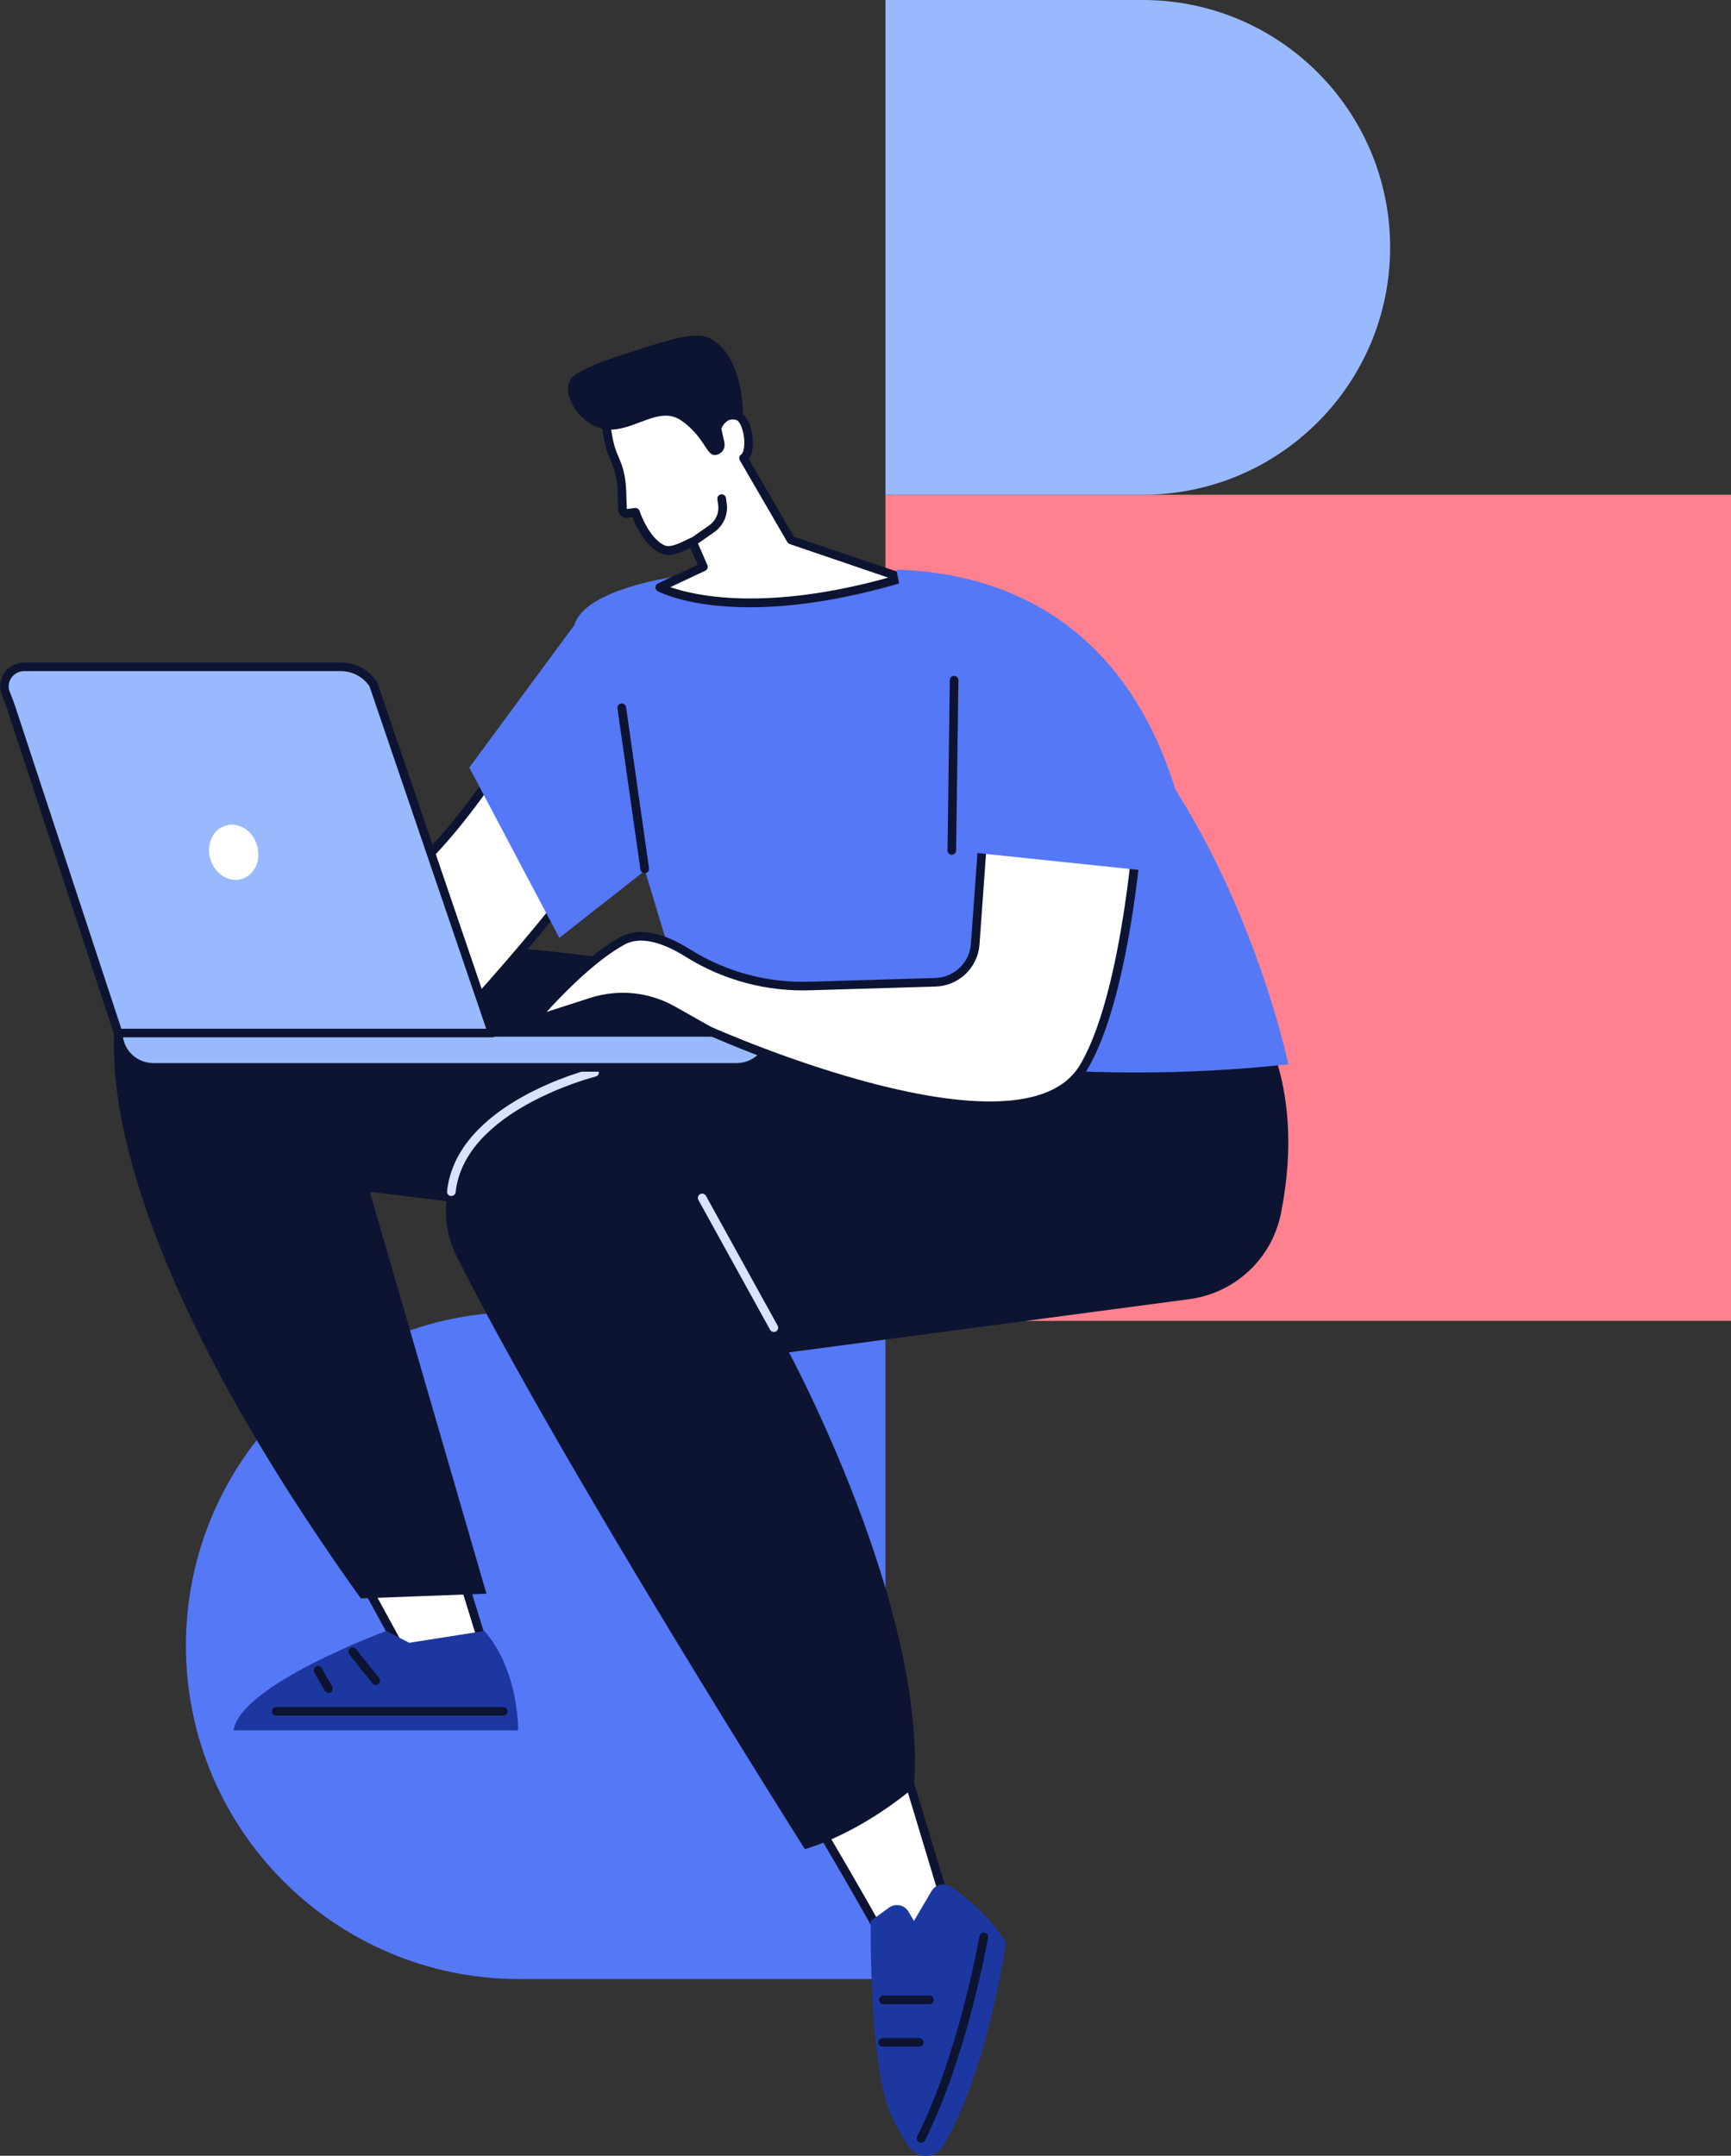
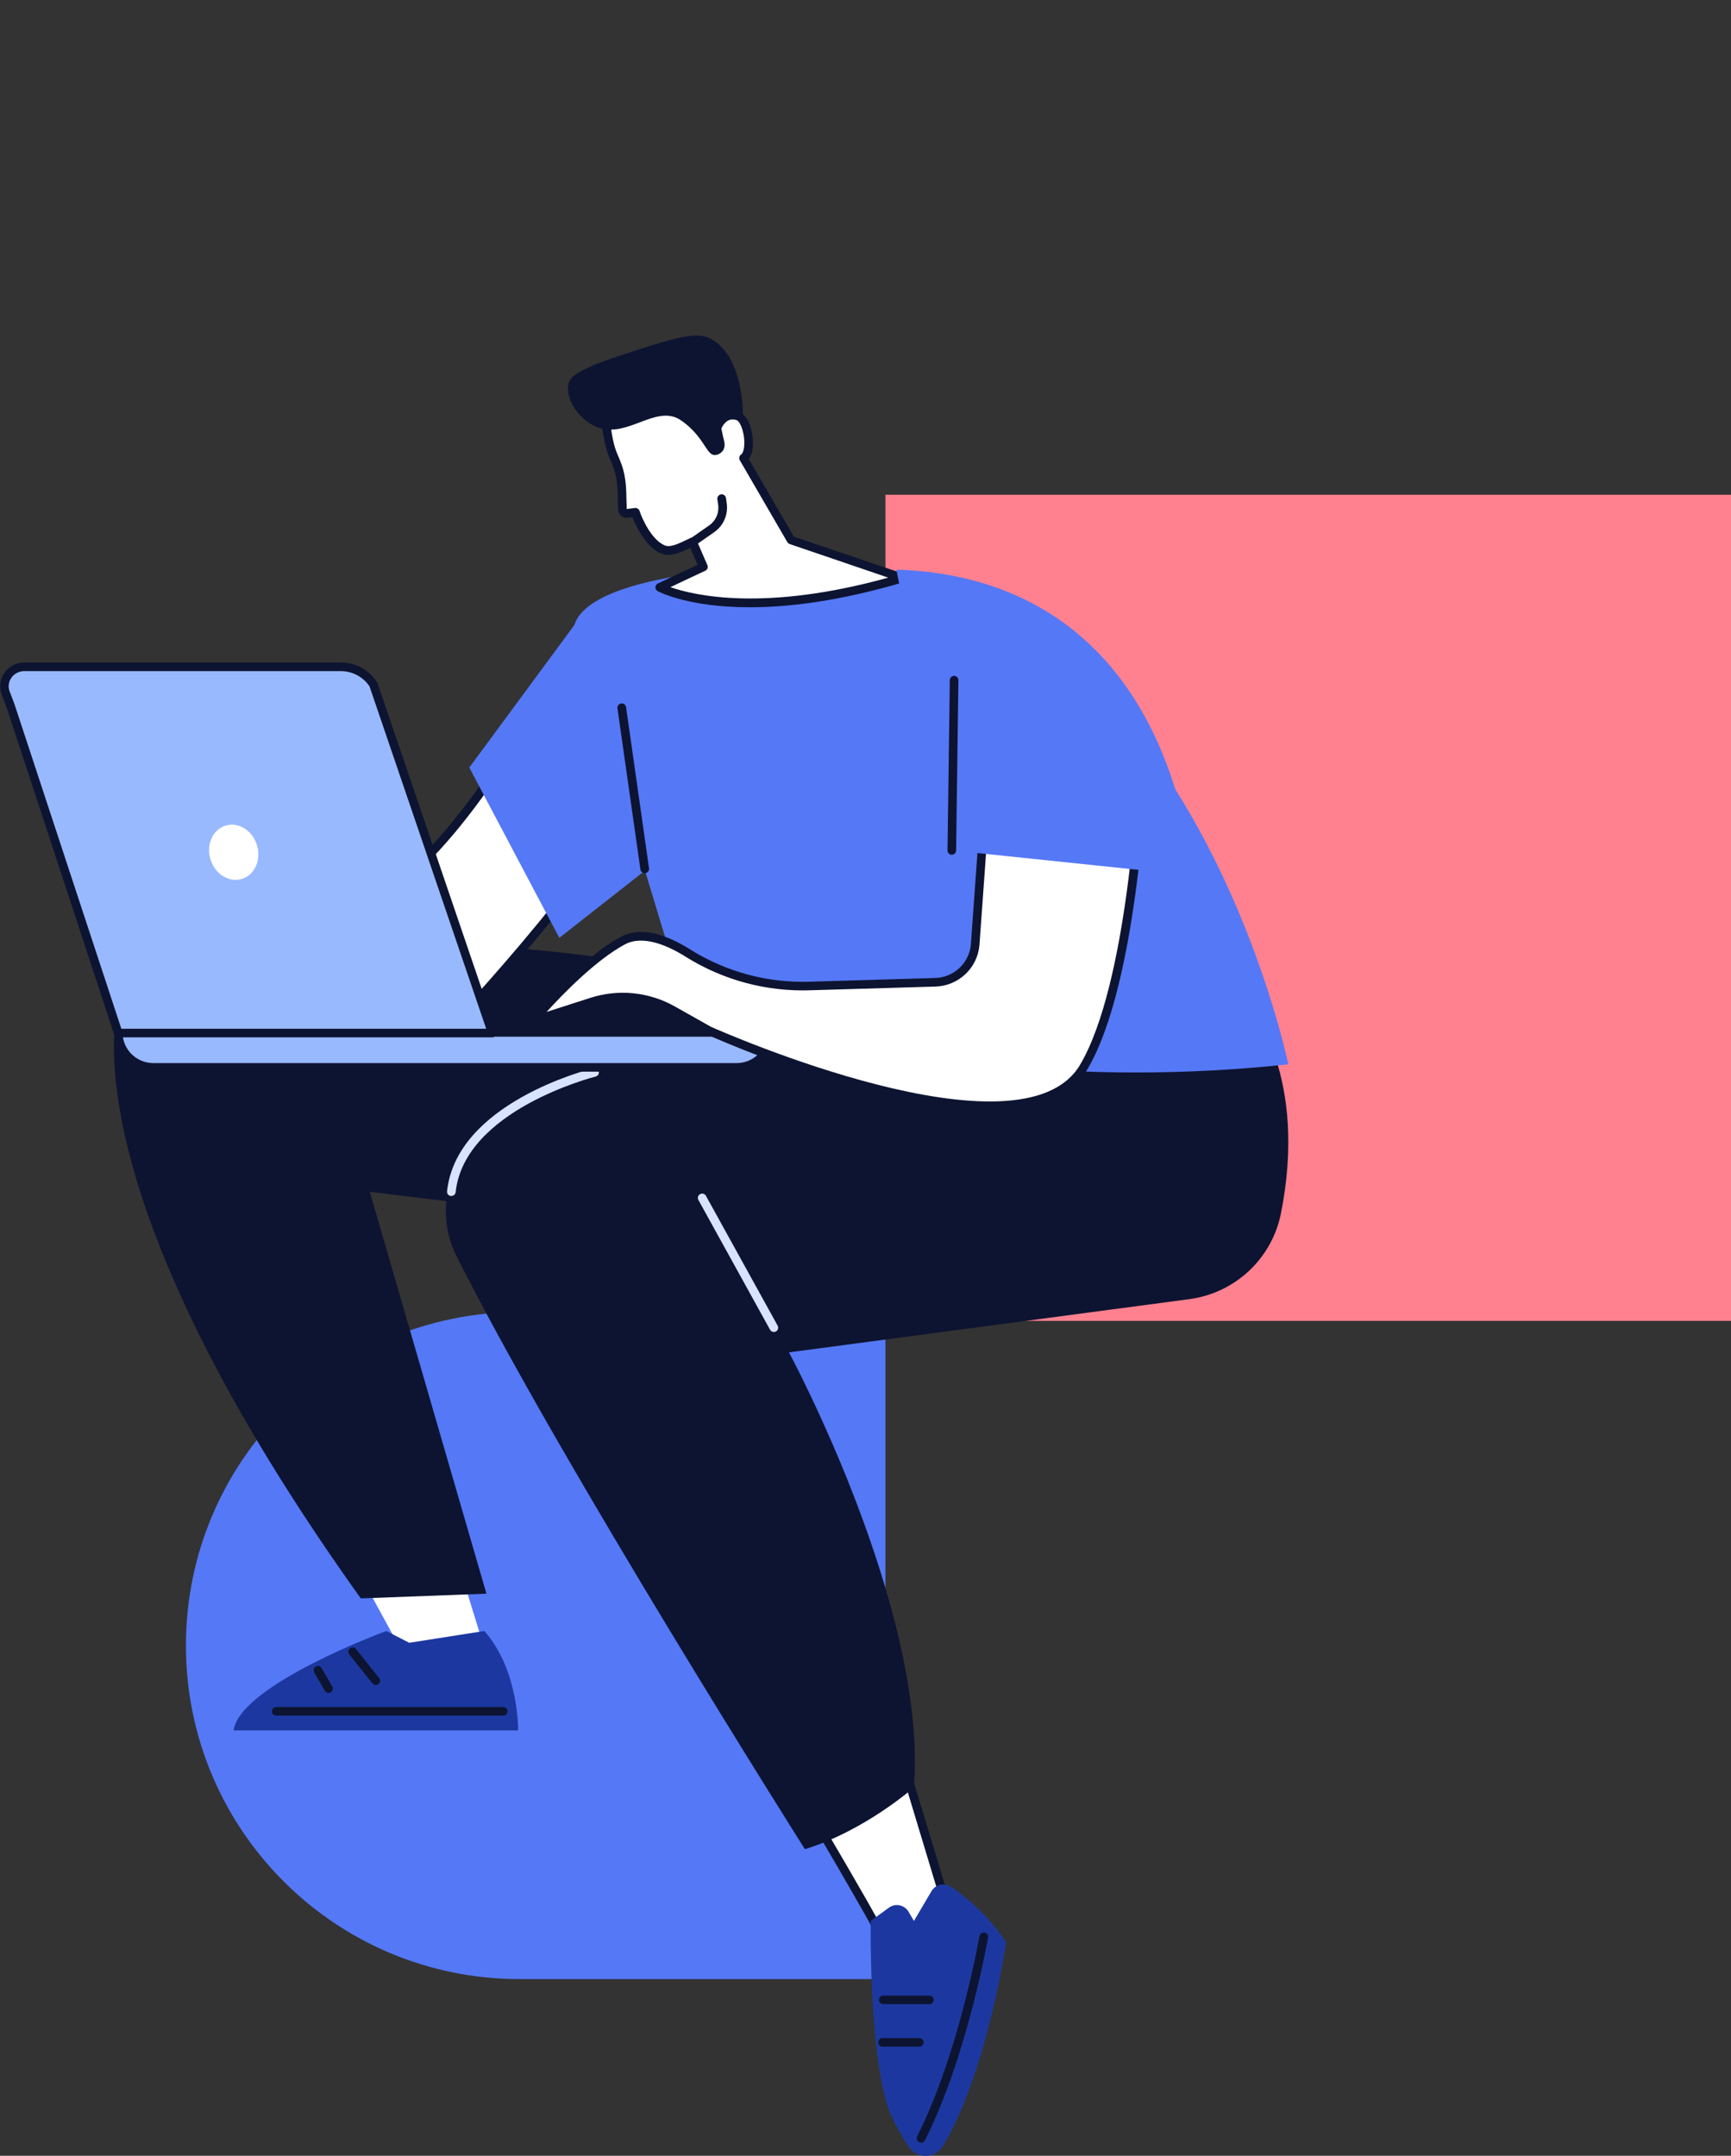
<svg xmlns="http://www.w3.org/2000/svg" width="387" height="482" viewBox="0 0 387 482" fill="none">
  <rect x="0" y="0" width="387" height="482" fill="#333333" stroke="none" />
  <rect x="197.954" y="110.623" width="189.046" height="184.701" fill="#FF818F" />
-   <path d="M197.954 0H255.476C286.024 0 310.788 24.764 310.788 55.312V55.312C310.788 85.859 286.024 110.623 255.476 110.623H197.954V0Z" fill="#99B9FF" />
  <path d="M197.954 293.348H116.142C74.957 293.348 41.57 326.735 41.57 367.92V367.92C41.57 409.105 74.957 442.492 116.142 442.492H197.954V293.348Z" fill="#5578F6" />
  <g clip-path="url(#clip0_804_75)">
    <path d="M100.911 344.55L108.538 369.338L89.948 369.421L78.882 349.141L100.911 344.55Z" fill="white" />
-     <path d="M89.935 370.381L108.538 370.304C108.689 370.305 108.837 370.27 108.972 370.203C109.107 370.136 109.224 370.037 109.313 369.916C109.403 369.795 109.462 369.655 109.487 369.507C109.512 369.358 109.501 369.207 109.455 369.063L101.828 344.268C101.755 344.042 101.601 343.851 101.394 343.733C101.188 343.615 100.944 343.577 100.712 343.629L78.677 348.214C78.531 348.247 78.395 348.312 78.278 348.406C78.162 348.5 78.069 348.62 78.007 348.755C77.945 348.891 77.915 349.039 77.92 349.188C77.925 349.337 77.965 349.483 78.036 349.615L89.108 369.895C89.19 370.041 89.31 370.163 89.456 370.249C89.601 370.334 89.766 370.38 89.935 370.381ZM107.255 368.392L90.531 368.462L80.358 349.813L100.244 345.669L107.255 368.392Z" fill="#0D1431" />
    <path d="M200.404 388.947L211.437 425.509C211.437 425.509 198.742 438.94 199.48 437.961C200.218 436.983 177.336 398.732 177.336 398.732L200.404 388.947Z" fill="white" />
    <path d="M199.422 438.991C199.865 438.991 200.263 438.594 200.705 438.178C201.148 437.763 201.52 437.347 202.085 436.759C203.22 435.588 204.715 434.021 206.209 432.455C209.192 429.314 212.169 426.161 212.169 426.161C212.284 426.039 212.365 425.888 212.403 425.724C212.441 425.56 212.435 425.389 212.387 425.228L201.347 388.671C201.308 388.544 201.244 388.425 201.157 388.324C201.069 388.222 200.962 388.14 200.841 388.083C200.72 388.026 200.588 387.994 200.454 387.991C200.32 387.988 200.187 388.013 200.064 388.064L176.971 397.843C176.844 397.896 176.731 397.976 176.638 398.077C176.545 398.178 176.475 398.298 176.432 398.428C176.39 398.559 176.376 398.696 176.391 398.833C176.407 398.969 176.451 399.1 176.522 399.218C184.713 412.91 197.787 435.262 198.531 437.859C198.503 438.021 198.518 438.188 198.573 438.344C198.628 438.499 198.721 438.638 198.845 438.748C199.003 438.894 199.207 438.98 199.422 438.991ZM210.359 425.241C206.819 428.988 202.02 434.06 199.897 436.222C198.871 433.887 196.144 428.873 189.518 417.477C184.963 409.649 180.306 401.821 178.728 399.166L199.788 390.213L210.359 425.241Z" fill="#0D1431" />
    <path d="M115.832 386.9C115.832 386.9 116.101 373.566 108.294 364.663L91.494 367.298L86.362 364.663C86.362 364.663 53.647 376.687 52.216 386.9H115.832Z" fill="#1C38A0" />
    <path d="M61.761 383.587H112.509C112.764 383.587 113.009 383.486 113.189 383.306C113.37 383.126 113.471 382.882 113.471 382.628C113.471 382.373 113.37 382.129 113.189 381.95C113.009 381.77 112.764 381.669 112.509 381.669H61.761C61.506 381.669 61.261 381.77 61.081 381.95C60.901 382.129 60.799 382.373 60.799 382.628C60.799 382.882 60.901 383.126 61.081 383.306C61.261 383.486 61.506 383.587 61.761 383.587Z" fill="#0D1431" />
    <path d="M84.008 376.738C84.224 376.74 84.435 376.668 84.604 376.533C84.804 376.375 84.933 376.144 84.963 375.891C84.993 375.639 84.922 375.384 84.765 375.184L79.633 368.743C79.557 368.637 79.46 368.548 79.348 368.48C79.237 368.412 79.112 368.368 78.982 368.35C78.853 368.332 78.721 368.34 78.595 368.375C78.469 368.409 78.351 368.469 78.249 368.551C78.146 368.632 78.062 368.733 78 368.848C77.939 368.964 77.901 369.09 77.89 369.22C77.879 369.35 77.895 369.481 77.937 369.605C77.978 369.728 78.045 369.842 78.132 369.939L83.264 376.38C83.353 376.491 83.466 376.582 83.595 376.644C83.724 376.706 83.865 376.738 84.008 376.738Z" fill="#0D1431" />
    <path d="M73.462 378.503C73.629 378.501 73.792 378.457 73.937 378.375C74.151 378.249 74.307 378.046 74.374 377.807C74.441 377.569 74.413 377.314 74.296 377.096L71.929 372.971C71.802 372.749 71.592 372.587 71.346 372.52C71.099 372.453 70.836 372.486 70.614 372.613C70.392 372.739 70.229 372.948 70.162 373.194C70.095 373.44 70.128 373.702 70.255 373.924L72.628 378.049C72.716 378.19 72.839 378.306 72.985 378.386C73.131 378.465 73.296 378.506 73.462 378.503Z" fill="#0D1431" />
    <path d="M224.94 434.226C224.94 434.226 220.777 463.268 210.796 479.851C210.407 480.496 209.861 481.033 209.209 481.411C208.557 481.79 207.82 482 207.066 482.019C206.311 482.039 205.564 481.869 204.893 481.525C204.222 481.18 203.649 480.673 203.226 480.049C201.812 477.949 200.56 475.745 199.48 473.456C194.181 462.583 194.663 429.487 194.663 429.487L198.755 426.513C199.095 426.267 199.482 426.095 199.893 426.007C200.303 425.92 200.727 425.919 201.138 426.004C201.549 426.09 201.937 426.26 202.278 426.504C202.619 426.748 202.905 427.061 203.117 427.421L204.33 429.487L208.243 422.849C208.452 422.489 208.733 422.176 209.068 421.929C209.404 421.681 209.786 421.505 210.192 421.41C210.598 421.316 211.019 421.305 211.43 421.379C211.84 421.452 212.231 421.608 212.579 421.838C217.461 425.136 221.658 429.342 224.94 434.226Z" fill="#1C38A0" />
    <path d="M205.927 479.084C206.106 479.084 206.281 479.035 206.433 478.941C206.585 478.847 206.707 478.713 206.786 478.553C216.306 459.654 220.848 433.478 220.899 433.216C220.92 433.09 220.916 432.961 220.887 432.836C220.858 432.712 220.805 432.594 220.731 432.49C220.656 432.387 220.562 432.298 220.453 432.231C220.345 432.163 220.223 432.117 220.097 432.096C219.971 432.075 219.841 432.08 219.717 432.108C219.592 432.137 219.474 432.19 219.37 432.264C219.266 432.339 219.177 432.433 219.109 432.541C219.041 432.649 218.996 432.77 218.974 432.896C218.93 433.152 214.433 459.053 205.048 477.664C204.936 477.891 204.919 478.152 204.999 478.391C205.08 478.631 205.252 478.829 205.478 478.943C205.613 479.028 205.768 479.076 205.927 479.084Z" fill="#0D1431" />
    <path d="M197.312 457.601H205.536C205.791 457.601 206.036 457.5 206.216 457.321C206.397 457.141 206.498 456.897 206.498 456.642C206.498 456.388 206.397 456.144 206.216 455.964C206.036 455.784 205.791 455.683 205.536 455.683H197.312C197.057 455.683 196.812 455.784 196.631 455.964C196.451 456.144 196.35 456.388 196.35 456.642C196.35 456.897 196.451 457.141 196.631 457.321C196.812 457.5 197.057 457.601 197.312 457.601Z" fill="#0D1431" />
    <path d="M197.472 448.098H207.8C208.055 448.098 208.3 447.997 208.48 447.817C208.661 447.637 208.762 447.393 208.762 447.139C208.762 446.884 208.661 446.64 208.48 446.46C208.3 446.28 208.055 446.179 207.8 446.179H197.472C197.217 446.179 196.972 446.28 196.792 446.46C196.611 446.64 196.51 446.884 196.51 447.139C196.51 447.393 196.611 447.637 196.792 447.817C196.972 447.997 197.217 448.098 197.472 448.098Z" fill="#0D1431" />
    <path d="M178.863 222.416C178.863 222.416 89.653 198.9 34.768 219.142C32.124 220.115 29.83 221.852 28.179 224.13C26.529 226.408 25.596 229.124 25.499 231.932C24.934 248.516 30.919 287.797 80.666 357.379L108.75 356.324L82.674 266.468L191.192 279.764L178.863 222.416Z" fill="#0D1431" />
    <path d="M279.69 225.537C279.69 225.537 292.481 240.745 286.375 271.328C285.389 276.249 282.885 280.739 279.214 284.171C275.543 287.603 270.887 289.806 265.899 290.47L176.387 302.365C176.387 302.365 207.396 359.841 204.33 399.621C204.33 399.621 193.425 409.31 179.954 413.447C179.954 413.447 125.043 326.732 102.046 280.806C99.75 276.253 99.105 271.048 100.222 266.074C101.338 261.101 104.148 256.666 108.172 253.523C121.784 242.99 147.54 229.86 191.378 229.739C264.622 229.579 279.69 225.537 279.69 225.537Z" fill="#0D1431" />
    <path d="M173.026 297.805C173.187 297.804 173.345 297.765 173.487 297.69C173.705 297.568 173.865 297.366 173.936 297.127C174.007 296.888 173.982 296.632 173.866 296.411L157.829 267.37C157.768 267.259 157.686 267.162 157.587 267.083C157.488 267.004 157.375 266.946 157.253 266.911C157.131 266.876 157.004 266.865 156.879 266.879C156.753 266.893 156.631 266.931 156.52 266.992C156.41 267.053 156.312 267.135 156.233 267.234C156.154 267.332 156.095 267.445 156.06 267.566C156.025 267.688 156.014 267.814 156.028 267.94C156.042 268.065 156.081 268.186 156.142 268.297L172.179 297.339C172.267 297.483 172.391 297.602 172.54 297.684C172.688 297.766 172.856 297.808 173.026 297.805Z" fill="#D8E4FF" />
    <path d="M100.917 267.395C101.154 267.395 101.383 267.307 101.56 267.149C101.736 266.991 101.848 266.773 101.873 266.538C103.836 248.164 132.837 240.784 133.126 240.713C133.253 240.687 133.373 240.636 133.479 240.562C133.586 240.489 133.676 240.395 133.745 240.285C133.814 240.176 133.86 240.054 133.881 239.927C133.901 239.799 133.896 239.669 133.865 239.544C133.834 239.418 133.778 239.3 133.7 239.197C133.622 239.094 133.524 239.008 133.412 238.943C133.3 238.879 133.176 238.837 133.047 238.822C132.919 238.806 132.788 238.817 132.664 238.852C131.419 239.159 102.065 246.623 99.949 266.353C99.934 266.478 99.945 266.605 99.98 266.726C100.016 266.847 100.075 266.96 100.154 267.058C100.233 267.156 100.331 267.238 100.443 267.298C100.554 267.358 100.676 267.395 100.802 267.408L100.917 267.395Z" fill="#D8E4FF" />
    <path d="M120.694 154.797C120.694 154.797 94.073 214.633 46.206 216.788C45.746 216.792 45.302 216.959 44.955 217.261C44.609 217.563 44.382 217.978 44.316 218.432C44.25 218.886 44.349 219.348 44.596 219.735C44.843 220.122 45.22 220.409 45.66 220.542L94.547 236.806C94.547 236.806 134.03 195.875 141.029 177.328C148.027 158.782 120.694 154.797 120.694 154.797Z" fill="white" />
    <path d="M94.547 237.765C94.808 237.762 95.057 237.656 95.24 237.471C96.857 235.795 134.941 196.208 141.933 177.655C143.723 172.903 143.524 168.624 141.336 164.94C136.121 156.14 121.451 153.94 120.809 153.851C120.602 153.82 120.39 153.858 120.205 153.958C120.021 154.058 119.875 154.216 119.789 154.407C114.642 165.148 108.198 175.223 100.603 184.408C89.204 198.139 70.498 214.735 46.135 215.829C45.453 215.855 44.803 216.12 44.298 216.577C43.793 217.035 43.467 217.655 43.377 218.329C43.269 218.993 43.405 219.673 43.758 220.246C44.111 220.819 44.659 221.246 45.301 221.45L94.239 237.688C94.337 237.73 94.441 237.756 94.547 237.765ZM121.258 155.865C124.196 156.415 135.544 158.942 139.688 165.925C141.555 169.078 141.702 172.8 140.131 176.977C133.664 194.142 98.531 231.242 94.271 235.699L45.962 219.634C45.745 219.569 45.561 219.426 45.442 219.234C45.324 219.042 45.281 218.814 45.32 218.592C45.346 218.36 45.456 218.145 45.63 217.99C45.804 217.834 46.029 217.748 46.263 217.747C71.339 216.615 90.525 199.642 102.155 185.598C109.672 176.469 116.084 166.49 121.258 155.865Z" fill="#0D1431" />
    <path d="M152.158 221.003C152.158 221.003 183.591 233.851 219.943 237.963C242.571 240.4 265.396 240.4 288.023 237.963C288.023 237.963 266.213 132.049 188.934 127.188C161.793 125.487 124.312 130.034 128.488 143.445C139.072 177.418 152.158 221.003 152.158 221.003Z" fill="#5578F6" />
    <path d="M104.92 171.611L131.368 135.733L149.843 190.228L125.049 209.689L104.92 171.611Z" fill="#5578F6" />
    <path d="M144.153 195.216H144.287C144.412 195.199 144.532 195.157 144.641 195.094C144.75 195.03 144.844 194.945 144.92 194.845C144.996 194.744 145.051 194.63 145.082 194.508C145.113 194.387 145.12 194.26 145.102 194.136L139.97 158.11C139.934 157.856 139.797 157.626 139.591 157.472C139.385 157.318 139.125 157.252 138.87 157.288C138.615 157.325 138.385 157.461 138.23 157.667C138.076 157.872 138.009 158.131 138.046 158.385L143.178 194.404C143.215 194.634 143.334 194.843 143.513 194.992C143.692 195.141 143.919 195.221 144.153 195.216Z" fill="#0D1431" />
    <path d="M34.274 238.66H164.706C166.786 238.659 168.78 237.834 170.251 236.368C171.722 234.901 172.549 232.913 172.551 230.839H26.429C26.43 232.913 27.258 234.901 28.729 236.368C30.199 237.834 32.194 238.659 34.274 238.66Z" fill="#99B9FF" />
    <path d="M34.274 239.607H164.706C167.04 239.604 169.279 238.677 170.93 237.031C172.581 235.385 173.51 233.154 173.513 230.826C173.513 230.572 173.412 230.328 173.231 230.148C173.051 229.968 172.806 229.867 172.551 229.867H26.429C26.174 229.867 25.929 229.968 25.748 230.148C25.568 230.328 25.467 230.572 25.467 230.826C25.47 233.154 26.399 235.385 28.05 237.031C29.701 238.677 31.939 239.604 34.274 239.607ZM171.518 231.785C171.285 233.422 170.468 234.92 169.216 236.004C167.965 237.088 166.364 237.686 164.706 237.688H34.274C32.616 237.686 31.015 237.088 29.763 236.004C28.512 234.92 27.695 233.422 27.462 231.785H171.518Z" fill="#0D1431" />
    <path d="M26.429 230.98H110.039L83.475 153.019C82.675 151.81 81.585 150.818 80.304 150.133C79.023 149.449 77.591 149.093 76.137 149.099H5.459C4.748 149.084 4.044 149.241 3.407 149.557C2.77 149.873 2.22 150.339 1.804 150.914C1.388 151.489 1.119 152.157 1.019 152.859C0.919 153.561 0.992 154.277 1.232 154.944C1.649 156.032 2.098 157.106 2.463 158.212L26.429 230.98Z" fill="#99B9FF" />
    <path d="M26.429 231.933H110.039C110.193 231.933 110.345 231.897 110.483 231.826C110.62 231.756 110.738 231.654 110.827 231.529C110.917 231.403 110.974 231.258 110.996 231.106C111.017 230.954 111.001 230.798 110.95 230.653L84.386 152.693C84.359 152.617 84.322 152.543 84.277 152.476C83.396 151.127 82.188 150.022 80.766 149.26C79.343 148.499 77.751 148.107 76.137 148.121H5.459C4.576 148.116 3.705 148.328 2.923 148.736C2.14 149.143 1.469 149.736 0.969 150.461C0.487 151.154 0.18 151.952 0.075 152.789C-0.03 153.625 0.07 154.475 0.366 155.264L0.725 156.185C1.02 156.94 1.328 157.726 1.584 158.494L25.518 231.293C25.584 231.481 25.708 231.643 25.871 231.758C26.034 231.872 26.229 231.933 26.429 231.933ZM108.698 230.014H27.128L3.393 157.912C3.118 157.087 2.803 156.281 2.502 155.501C2.38 155.2 2.264 154.9 2.149 154.593C1.962 154.094 1.899 153.558 1.966 153.03C2.033 152.501 2.228 151.997 2.534 151.561C2.862 151.089 3.301 150.704 3.814 150.441C4.326 150.178 4.896 150.044 5.472 150.052H76.137C77.41 150.043 78.667 150.346 79.795 150.937C80.922 151.527 81.887 152.385 82.603 153.435L108.698 230.014Z" fill="#0D1431" />
    <path d="M57.457 188.987C58.451 192.281 56.931 195.658 54.057 196.521C51.183 197.384 48.047 195.415 47.046 192.121C46.045 188.827 47.572 185.451 50.452 184.587C53.332 183.724 56.463 185.694 57.457 188.987Z" fill="white" />
    <path d="M176.842 120.767L201.796 129.228C164.372 140.356 147.501 131.339 147.501 131.339L157.258 126.747L154.84 121.189C152.376 122.353 150.054 123.626 148.309 122.916C144.262 121.272 142.061 114.602 142.061 114.602L140.233 114.832C140.099 114.848 139.964 114.836 139.835 114.797C139.706 114.759 139.586 114.694 139.483 114.608C139.381 114.521 139.299 114.413 139.242 114.292C139.184 114.171 139.153 114.039 139.149 113.905C139.04 110.266 139.149 107.561 138.136 104.472C137.122 101.383 136.32 101.459 135.371 94.06L152.049 82.913L160.498 95.275C160.498 95.275 161.947 91.924 165.065 93.069C167.329 93.9 168.356 101.044 166.239 102.457L176.842 120.767Z" fill="white" />
    <path d="M167.65 135.777C176.233 135.777 187.626 134.441 202.072 130.149C202.268 130.092 202.441 129.974 202.565 129.812C202.689 129.65 202.759 129.453 202.763 129.249C202.767 129.045 202.706 128.845 202.589 128.678C202.471 128.511 202.304 128.386 202.11 128.32L177.497 120.006L167.419 102.649C168.554 101.133 168.356 98.492 168.247 97.622C167.984 95.416 167.092 92.832 165.373 92.199C164.515 91.861 163.57 91.811 162.682 92.058C161.794 92.306 161.011 92.835 160.453 93.567L152.8 82.35C152.729 82.246 152.639 82.157 152.535 82.088C152.43 82.019 152.312 81.971 152.189 81.948C152.066 81.924 151.939 81.925 151.816 81.95C151.693 81.975 151.576 82.024 151.472 82.094L134.838 93.248C134.69 93.346 134.573 93.484 134.499 93.646C134.426 93.807 134.399 93.986 134.421 94.162C135.134 99.752 135.788 101.268 136.481 102.879C136.718 103.423 136.962 103.992 137.225 104.759C138.046 107.203 138.091 109.403 138.142 112.191C138.142 112.741 138.142 113.317 138.187 113.911C138.191 114.176 138.25 114.438 138.361 114.679C138.471 114.92 138.63 115.135 138.828 115.312C139.032 115.488 139.27 115.619 139.527 115.697C139.785 115.775 140.056 115.799 140.323 115.766L141.394 115.632C142.132 117.512 144.319 122.34 147.918 123.805C149.842 124.585 152.017 123.594 154.333 122.488L155.975 126.274L147.065 130.469C146.909 130.547 146.777 130.666 146.683 130.814C146.59 130.961 146.538 131.131 146.534 131.305C146.53 131.479 146.574 131.651 146.661 131.803C146.747 131.954 146.874 132.079 147.026 132.164C147.475 132.413 154.025 135.777 167.65 135.777ZM198.588 129.152C170.774 136.858 155.058 133.091 149.881 131.275L157.669 127.61C157.784 127.558 157.889 127.483 157.975 127.39C158.062 127.297 158.129 127.188 158.172 127.069C158.216 126.95 158.235 126.823 158.229 126.696C158.223 126.57 158.192 126.446 158.137 126.331L155.725 120.774C155.673 120.656 155.598 120.55 155.505 120.462C155.411 120.374 155.3 120.306 155.18 120.262C155.061 120.21 154.934 120.183 154.804 120.183C154.675 120.183 154.547 120.21 154.429 120.262L153.743 120.588C151.748 121.541 149.894 122.449 148.669 121.963C145.692 120.754 143.537 115.964 142.979 114.218C142.905 114.011 142.762 113.835 142.575 113.718C142.387 113.602 142.165 113.553 141.946 113.579L140.111 113.809C140.111 113.214 140.111 112.645 140.066 112.101C140.015 109.262 139.964 106.819 139.047 104.094C138.764 103.257 138.501 102.649 138.251 102.067C137.61 100.583 137.051 99.291 136.404 94.456L151.76 84.198L159.683 95.799C159.78 95.942 159.913 96.056 160.069 96.129C160.226 96.203 160.399 96.233 160.571 96.216C160.742 96.2 160.907 96.138 161.046 96.036C161.186 95.935 161.295 95.798 161.364 95.64C161.473 95.384 162.537 93.152 164.712 93.951C165.296 94.162 166.085 95.697 166.335 97.788C166.585 99.88 166.181 101.306 165.693 101.626C165.492 101.763 165.349 101.97 165.294 102.208C165.24 102.445 165.277 102.694 165.398 102.905L176.021 121.208C176.142 121.407 176.328 121.558 176.547 121.637L198.588 129.152Z" fill="#0D1431" />
    <path d="M166.098 93.312C166.098 93.312 160.812 92.858 161.184 95.23C161.71 98.556 162.364 99.215 161.755 100.532C161.561 100.885 161.279 101.182 160.936 101.394C160.593 101.605 160.201 101.725 159.798 101.741C158.246 101.741 157.733 99.183 154.974 96.311C154.061 95.332 153.026 94.472 151.895 93.753C146.552 90.6 140.49 97.731 134.005 95.672C129.681 94.309 126.262 89.219 127.109 85.791C127.468 84.358 128.68 82.753 139.297 79.28C150.067 75.769 155.455 74.01 158.676 75.628C166.271 79.459 166.123 92.359 166.098 93.312Z" fill="#0D1431" />
    <path d="M154.84 122.149C155.037 122.148 155.229 122.088 155.391 121.976L159.657 118.996C160.683 118.284 161.489 117.301 161.986 116.158C162.484 115.015 162.652 113.757 162.473 112.524L162.307 111.353C162.288 111.227 162.246 111.106 162.181 110.997C162.115 110.887 162.029 110.791 161.927 110.715C161.825 110.639 161.709 110.583 161.585 110.552C161.461 110.52 161.333 110.513 161.206 110.531C161.08 110.549 160.958 110.592 160.849 110.657C160.739 110.722 160.643 110.808 160.566 110.91C160.49 111.011 160.434 111.127 160.403 111.251C160.371 111.374 160.364 111.502 160.382 111.628L160.549 112.792C160.688 113.676 160.577 114.58 160.228 115.404C159.879 116.228 159.306 116.938 158.573 117.454L154.307 120.435C154.139 120.552 154.013 120.719 153.947 120.912C153.881 121.105 153.879 121.315 153.94 121.51C154.002 121.704 154.124 121.874 154.289 121.995C154.455 122.116 154.654 122.181 154.859 122.181L154.84 122.149Z" fill="#0D1431" />
    <path d="M255.635 168.528C255.635 168.528 253.909 218.95 242.299 238.558C228.436 261.978 158.515 230.436 158.515 230.436L150.381 225.844C147.661 224.308 144.65 223.352 141.539 223.036C138.429 222.72 135.287 223.051 132.311 224.009L119.174 228.236C119.174 228.236 130.021 215.266 139.245 210.329C143.575 208.001 149.182 210.201 153.922 213.194C162.123 218.268 171.656 220.785 181.301 220.421L209.115 219.596C211.371 219.528 213.524 218.636 215.165 217.091C216.807 215.545 217.822 213.453 218.019 211.211L222.208 152.962L255.635 168.528Z" fill="white" />
    <path d="M221.104 248.19C230.938 248.19 239.155 245.753 243.126 239.044C254.724 219.449 256.527 170.613 256.597 168.56C256.604 168.372 256.555 168.185 256.455 168.025C256.356 167.864 256.211 167.737 256.039 167.658L222.612 152.118C222.471 152.051 222.317 152.02 222.161 152.027C222.006 152.033 221.854 152.078 221.72 152.156C221.586 152.236 221.473 152.347 221.391 152.48C221.308 152.612 221.258 152.762 221.245 152.917L217.056 211.173C216.878 213.178 215.968 215.049 214.498 216.429C213.028 217.809 211.101 218.604 209.083 218.662L181.268 219.487C171.81 219.845 162.462 217.363 154.436 212.362C148.021 208.308 142.754 207.336 138.79 209.465C129.508 214.454 118.904 227.085 118.436 227.622C118.301 227.781 118.223 227.98 118.213 228.188C118.202 228.396 118.26 228.601 118.378 228.773C118.495 228.944 118.664 229.073 118.861 229.141C119.057 229.209 119.27 229.213 119.469 229.15L132.606 224.898C135.458 223.981 138.47 223.664 141.451 223.967C144.432 224.27 147.318 225.185 149.926 226.656L158.041 231.293L158.118 231.338C160.196 232.246 195.933 248.19 221.104 248.19ZM254.647 169.129C254.397 175.007 252.12 220.075 241.471 238.072C228.327 260.271 160.914 230.455 158.952 229.579L150.856 225.013C148.018 223.415 144.879 222.42 141.637 222.089C138.395 221.759 135.119 222.101 132.016 223.094L122.201 226.253C125.851 222.237 133.241 214.626 139.707 211.154C143.819 208.941 149.426 211.474 153.403 213.981C161.755 219.186 171.483 221.773 181.326 221.406L209.141 220.581C211.633 220.507 214.012 219.523 215.825 217.816C217.638 216.108 218.759 213.797 218.974 211.32L223.067 154.446L254.647 169.129Z" fill="#0D1431" />
    <path d="M200.41 127.361C233.44 128.391 260.279 147.948 266.989 195.792L212.797 190.132L200.41 127.361Z" fill="#5578F6" />
    <path d="M212.797 191.098C213.05 191.098 213.293 190.998 213.473 190.821C213.653 190.644 213.756 190.403 213.759 190.151L214.273 152.073C214.273 151.818 214.171 151.574 213.991 151.394C213.81 151.215 213.566 151.114 213.31 151.114C213.055 151.114 212.81 151.215 212.63 151.394C212.449 151.574 212.348 151.818 212.348 152.073L211.835 190.151C211.833 190.277 211.856 190.402 211.903 190.519C211.95 190.636 212.019 190.743 212.108 190.833C212.196 190.924 212.301 190.996 212.417 191.045C212.533 191.095 212.658 191.122 212.784 191.123L212.797 191.098Z" fill="#0D1431" />
  </g>
  <defs>
    <clipPath id="clip0_804_75">
      <rect width="288.023" height="406.934" fill="white" transform="matrix(-1 0 0 1 288.023 75.066)" />
    </clipPath>
  </defs>
</svg>